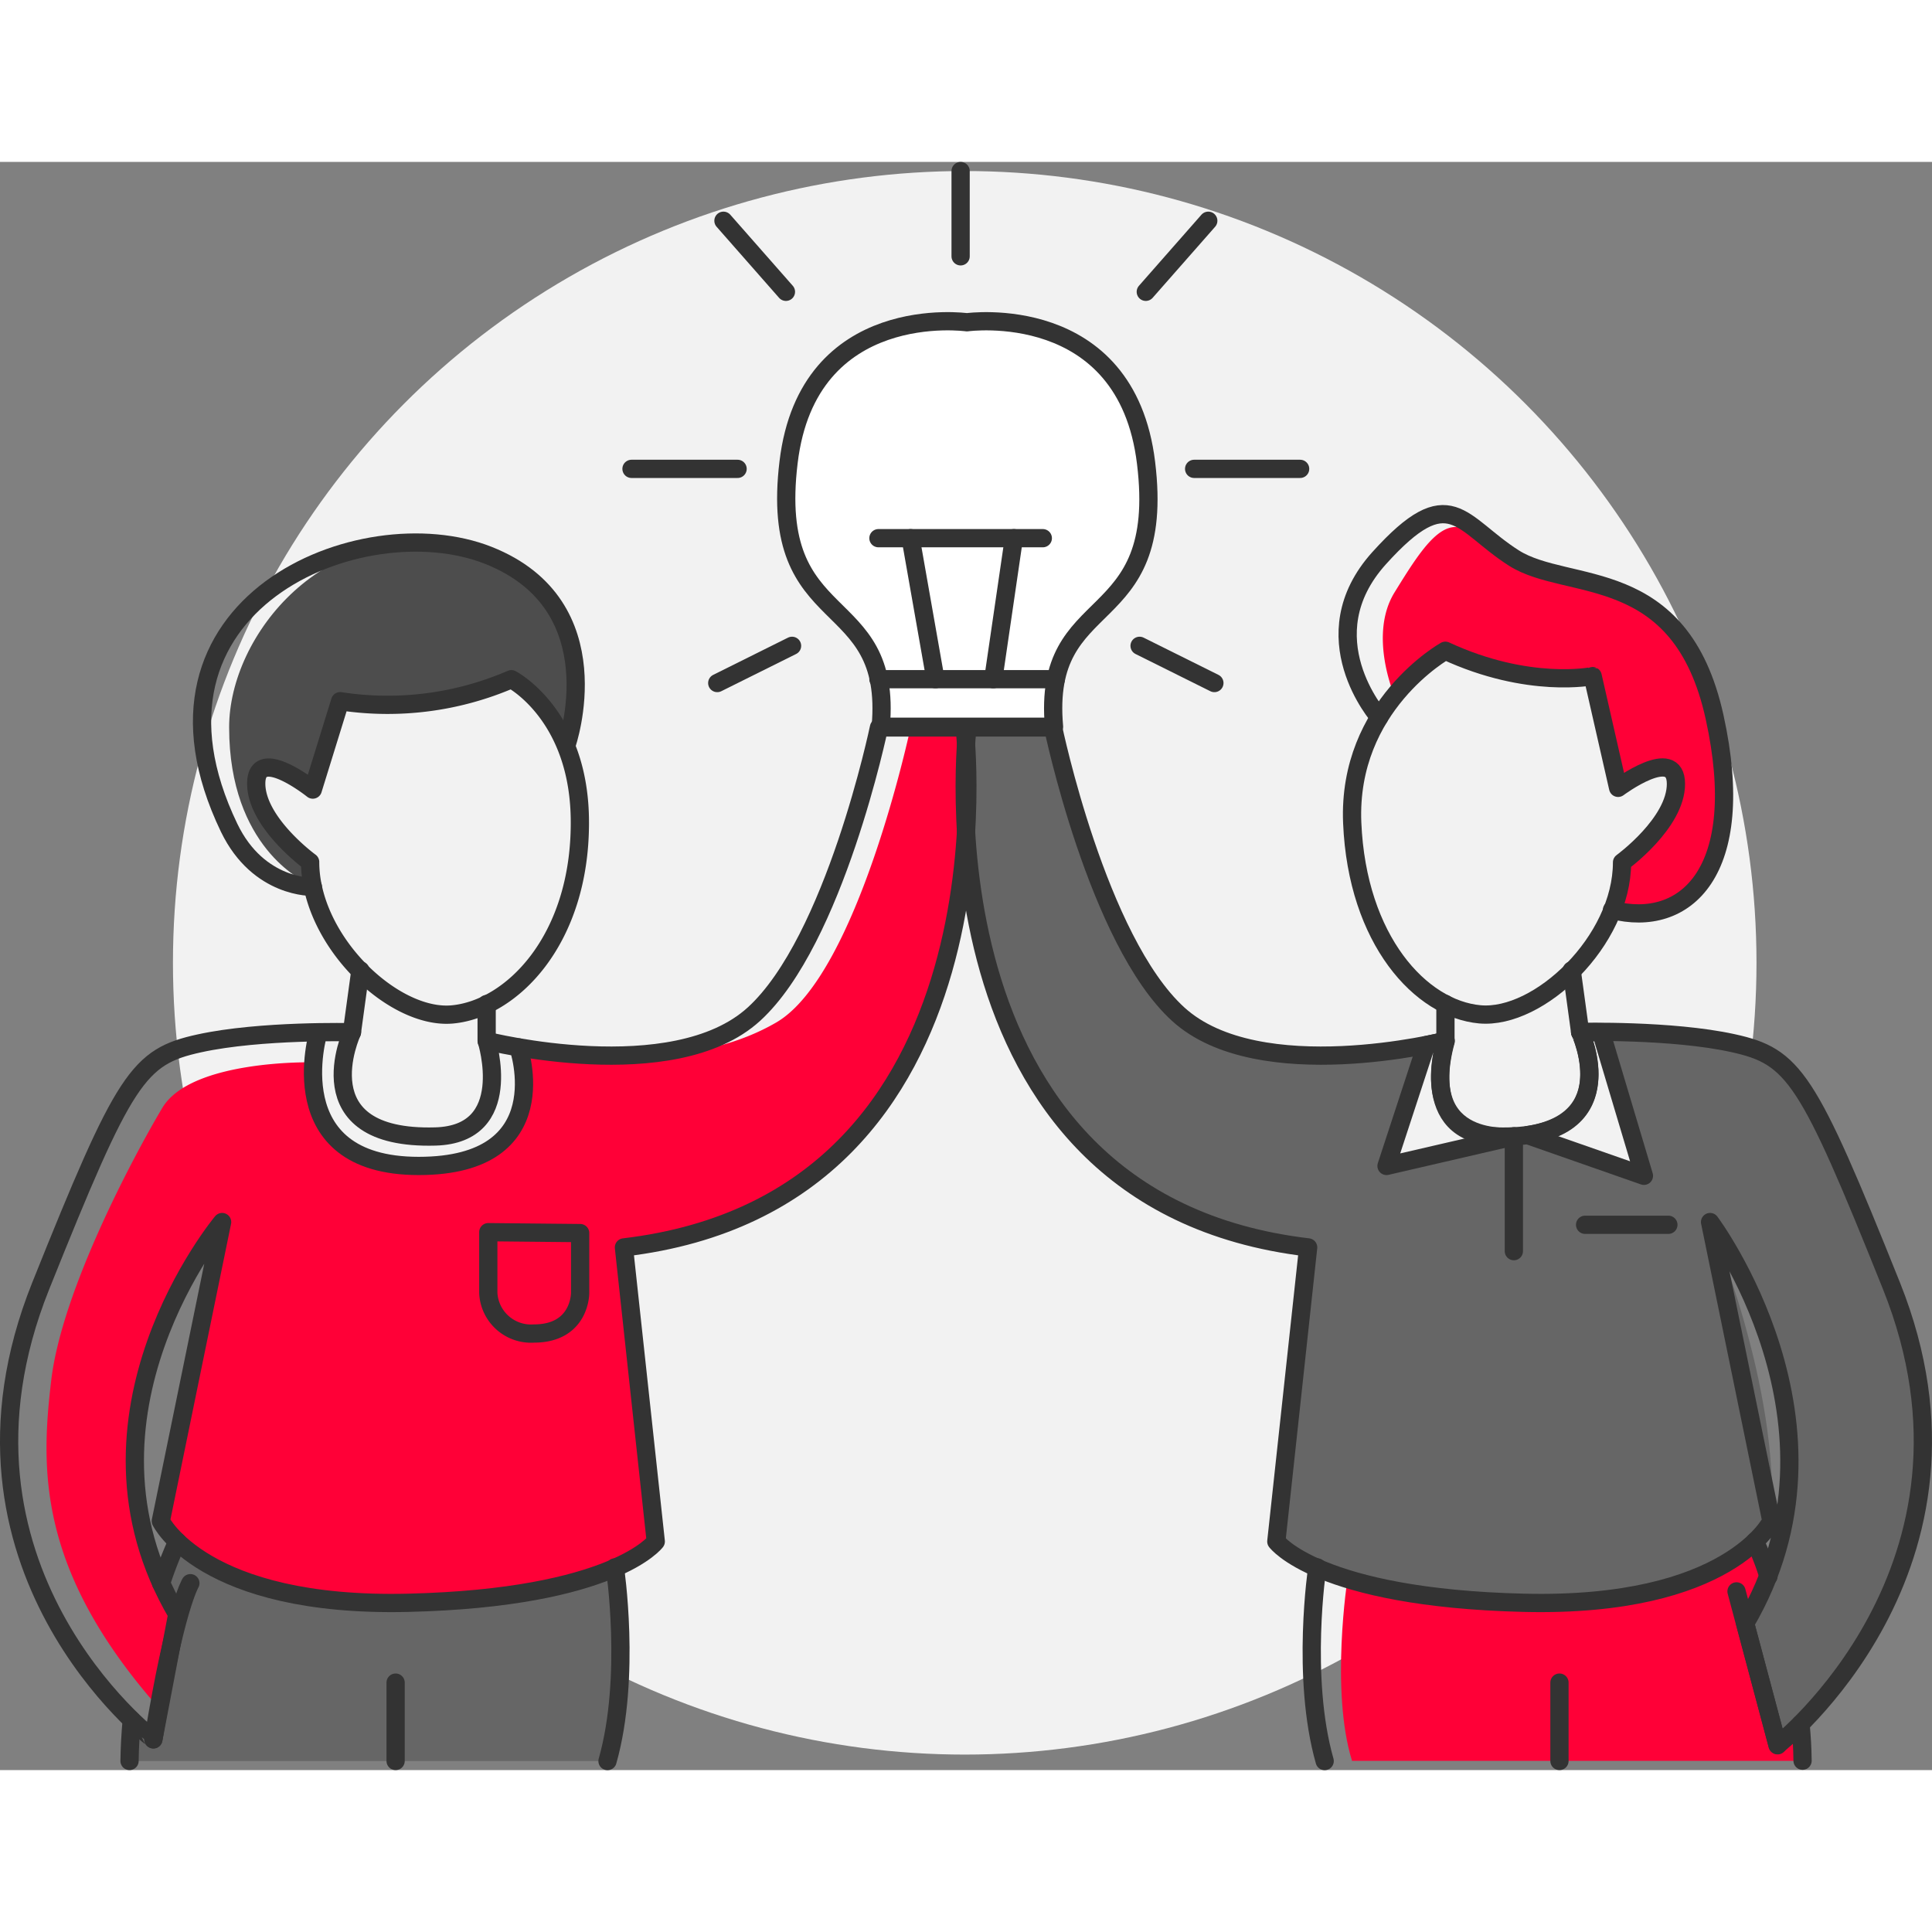
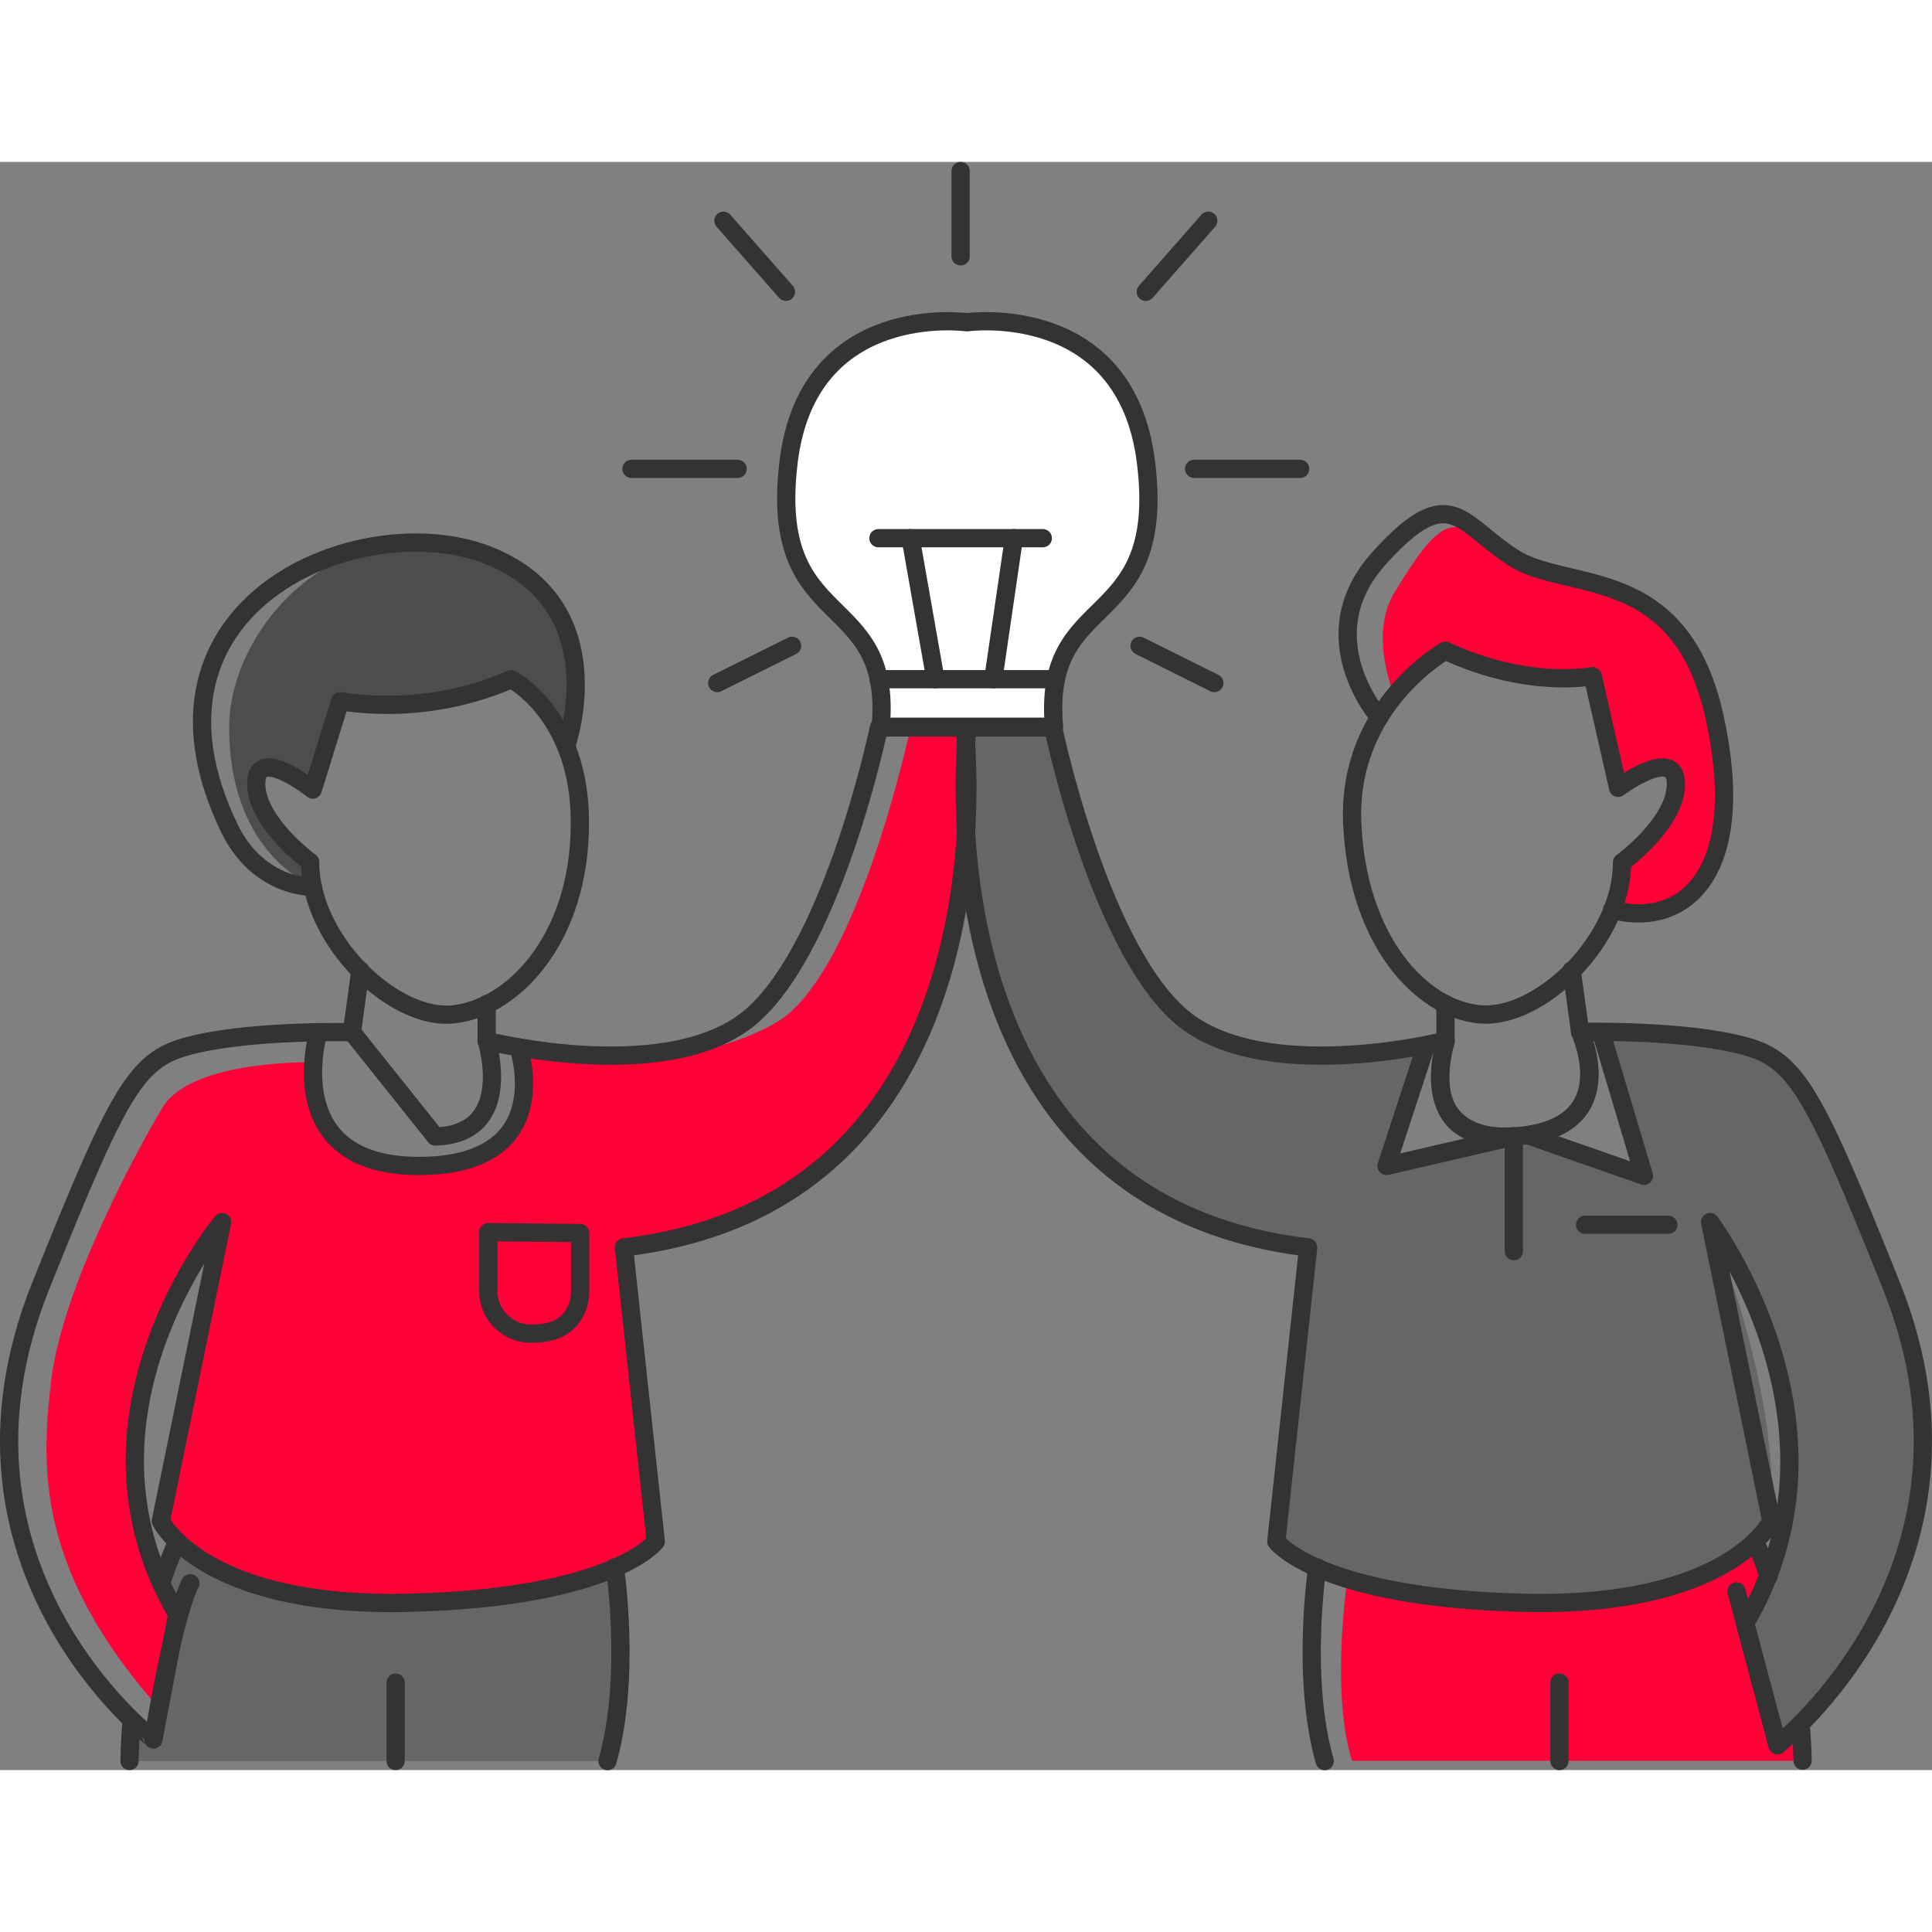
<svg xmlns="http://www.w3.org/2000/svg" viewBox="0 0 211.8 176.3" width="62" height="62">
  <rect x="0" y="0" width="211.8" height="176.3" fill="#808080" stroke="none" />
  <defs>
    <style>.cls-1{fill:#f2f2f2;}.cls-2{fill:#ff0037;}.cls-2,.cls-3,.cls-4,.cls-5,.cls-6{fill-rule:evenodd;}.cls-3{fill:#fff;}.cls-4{fill:#666;}.cls-5{fill:#4d4d4d;}.cls-6,.cls-7{fill:none;stroke:#333;stroke-linecap:round;stroke-linejoin:round;stroke-width:2px;}</style>
  </defs>
  <title>B4</title>
  <g id="Layer_2" data-name="Layer 2">
    <g id="Layer_2_copy_3" data-name="Layer 2 copy 3">
-       <circle class="cls-1" cx="105.76" cy="87.8" r="86.8" />
      <path class="cls-2" d="M147.73,155.29s-1.91,12.28.49,20h49.39s.46-15.57-5.23-24.06C192.39,151.24,175.29,163.27,147.73,155.29Z" />
      <path class="cls-3" d="M115.58,61.92h-19c1.36-15.26-12.39-10.08-10.1-29,2.17-17.84,19.61-15.38,19.61-15.38S123.51,15.13,125.67,33C128,51.83,114.22,46.66,115.58,61.92Z" />
      <path class="cls-2" d="M188.69,64.7c-.93-15-12.09-17.93-15.47-18.89s-9-3-11.94-5.16-5.33,1.56-8.41,6.56c-2.87,4.67,0,11.3,0,11.3a55.28,55.28,0,0,1,5.57-4.92c7,3.61,16.12,2.74,16.12,2.74l2.79,12.25c1.32-.36,1.76-.94,3-1.47,3.32-1.41,3.48,1.73,2.59,3.38a18.32,18.32,0,0,1-5.21,6.08l0,.19L176.72,82C185,83.71,189.62,79.71,188.69,64.7Z" />
      <path class="cls-4" d="M106.06,62s-1.62,28.14,11.22,43.81,26.12,13.15,26.12,13.15l-3.49,32.24s4.18,5.69,28.48,6.73c13.06.56,25.55-5.3,25.79-8.88,1-14.8-6.72-32.78-6.72-32.78s17.11,21.54,3.85,44L195,172.94s17-13.24,15.81-33S195,98.73,195,98.73s-1.71-3.31-19.49-3.33l4.7,15.74-12.75-4.46-3.37.16L152,110.07l4.33-13.25s-20.83,5.05-29.21-5.6-11.58-29.31-11.58-29.31Z" />
      <path class="cls-5" d="M62.3,63.28s5.45-17.07-11.59-21C35.64,38.8,25.1,51.9,25.12,62c0,13.17,8.25,16.86,8.25,16.86s2.15-.6.64-2.08c-4-3.92-7-9.47-5.39-10.09,2.5-1,4.76,1.48,4.76,1.48l3.94-9s9.93.39,13-.48,5.74-1.94,5.74-1.94S61.18,61.33,62.3,63.28Z" />
      <path class="cls-4" d="M67.41,154.08s2.19,14.16-.81,21.23H14.2l.24-4.47,2.65.64,2.33-12.24-2.15-4.29,2.15-3.71S34,164.69,67.41,154.08Z" />
      <path class="cls-2" d="M34.31,98.71s-13.35-.33-16.52,5-11,20-12.17,29.83-1.5,20.9,11.83,36l2-10.33a35.06,35.06,0,0,1-3.48-25.91c3.68-15,8.4-17.08,8.4-17.08L17.8,148.17s3.82,9.77,25.82,9.74,28.28-6.73,28.28-6.73l-3.49-32.24s18.79-1.59,27.09-14.33,13-32.53,10.56-42.63l-6.22-.06S94.08,89.12,85.1,94.34C76.9,99.12,66.46,98,66.46,98l-9.67-.92s3.67,13-11.66,13C32.46,110.07,34.31,98.71,34.31,98.71Z" />
      <path class="cls-6" d="M158.45,53.59s-10.75,6-10.21,18.86,7.52,20.42,14,21,15.58-8.06,15.58-16.66c0,0,5.91-4.3,5.91-8.6s-6.34.43-6.34.43l-2.79-12.25S167.59,57.83,158.45,53.59Z" />
      <path class="cls-6" d="M151.2,60.88s-7.79-8.82,0-17.45,8.85-3.76,14.77,0,18.28.5,22,17.45S184.77,84.08,176.72,82" />
      <line class="cls-7" x1="158.46" y1="92.32" x2="158.46" y2="96.37" />
      <path class="cls-6" d="M164.09,106.84c-8.87-.24-5.64-10.48-5.64-10.48s-20.43,5.15-29.29-2.93S115.45,62,115.45,62h-9.39s-6.18,51.86,37.35,57l-3.49,32.24s4.57,6.18,27.14,6.72S194.19,149,194.19,149l-6.72-32.78s16.67,22.24,3.85,44l3.55,13.33s24.84-19.5,12.48-50.35c-9.22-23-10.68-25.13-17.4-26.6s-16.73-1.22-16.73-1.22S178.74,107.25,164.09,106.84Z" />
      <line class="cls-7" x1="173.23" y1="95.42" x2="172.3" y2="88.63" />
      <line class="cls-7" x1="173.77" y1="116.52" x2="182.9" y2="116.52" />
      <path class="cls-6" d="M144.41,154.08s-1.81,12,.81,21.23" />
      <path class="cls-6" d="M197.39,171.27c.13,1.45.2,2.5.22,4" />
      <path class="cls-6" d="M192.39,151.24a28.88,28.88,0,0,1,1.48,3.83" />
      <line class="cls-7" x1="165.96" y1="106.83" x2="165.96" y2="119.41" />
      <path class="cls-6" d="M156.34,96.82,152,110.07l14-3.24s-10.74,1.36-7.51-10.46Z" />
      <path class="cls-6" d="M167.47,106.69l12.75,4.46-4.7-15.74-2.28,0S177.8,105.1,167.47,106.69Z" />
      <path class="cls-6" d="M56.06,56.71s7.54,3.9,7.51,15.75c0,12.91-7.52,20.42-14,21S34,85.35,34,76.75c0,0-5.91-4.3-5.91-8.6s6.2.66,6.2.66l3-9.69A34.17,34.17,0,0,0,56.06,56.71Z" />
      <line class="cls-7" x1="53.35" y1="92.32" x2="53.35" y2="96.37" />
-       <path class="cls-6" d="M47.72,106.84c8.87-.24,5.64-10.48,5.64-10.48s20.43,5.15,29.29-2.93S96.36,62,96.36,62h9.39s6.18,51.86-37.35,57l3.49,32.24s-4.57,6.18-27.14,6.72S17.63,149,17.63,149l6.72-32.78s-17.73,21.23-4.92,43l-2.61,13.7S-7.9,154.08,4.46,123.23c9.22-23,10.68-25.13,17.4-26.6s16.73-1.22,16.73-1.22S33.08,107.25,47.72,106.84Z" />
+       <path class="cls-6" d="M47.72,106.84c8.87-.24,5.64-10.48,5.64-10.48s20.43,5.15,29.29-2.93S96.36,62,96.36,62h9.39s6.18,51.86-37.35,57l3.49,32.24s-4.57,6.18-27.14,6.72S17.63,149,17.63,149l6.72-32.78s-17.73,21.23-4.92,43l-2.61,13.7S-7.9,154.08,4.46,123.23c9.22-23,10.68-25.13,17.4-26.6s16.73-1.22,16.73-1.22Z" />
      <line class="cls-7" x1="38.58" y1="95.42" x2="39.51" y2="88.63" />
      <path class="cls-6" d="M67.41,154.08s1.81,12-.81,21.23" />
      <path class="cls-6" d="M14.44,170.83c-.13,1.45-.22,2.94-.24,4.47" />
      <path class="cls-6" d="M19.43,151.24a47,47,0,0,0-1.77,4.57" />
      <path class="cls-6" d="M115.55,61.92h-19c1.36-15.26-12.39-10.08-10.1-29C88.58,15.13,106,17.58,106,17.58S123.48,15.13,125.64,33C127.94,51.83,114.19,46.66,115.55,61.92Z" />
      <line class="cls-7" x1="96.3" y1="56.71" x2="115.75" y2="56.71" />
      <line class="cls-7" x1="102.55" y1="56.71" x2="99.83" y2="41.25" />
      <line class="cls-7" x1="108.89" y1="56.71" x2="111.15" y2="41.25" />
      <line class="cls-7" x1="96.3" y1="41.25" x2="114.32" y2="41.25" />
      <line class="cls-7" x1="79.31" y1="6.45" x2="86.16" y2="14.24" />
      <line class="cls-7" x1="69.23" y1="33.65" x2="80.86" y2="33.65" />
      <line class="cls-7" x1="78.63" y1="57.13" x2="86.83" y2="53.05" />
      <line class="cls-7" x1="132.46" y1="6.45" x2="125.61" y2="14.24" />
      <line class="cls-7" x1="142.53" y1="33.65" x2="130.91" y2="33.65" />
      <line class="cls-7" x1="133.13" y1="57.13" x2="124.93" y2="53.05" />
      <path class="cls-6" d="M62.12,63.86s5.3-15.24-8.59-20.73S13.3,48.42,25.12,73c3.23,6.7,9.18,6.47,9.18,6.47" />
      <path class="cls-6" d="M34.9,95.42s-4.42,14.65,11,14.65,10.94-13,10.94-13" />
      <path class="cls-6" d="M53.53,117.33V124a4.69,4.69,0,0,0,5,4.44c5.1,0,5.07-4.44,5.07-4.44v-6.57Z" />
      <line class="cls-7" x1="105.31" y1="10.35" x2="105.31" y2="1" />
      <line class="cls-7" x1="43.37" y1="166.71" x2="43.37" y2="175.3" />
      <line class="cls-7" x1="170.96" y1="166.71" x2="170.96" y2="175.3" />
      <path class="cls-6" d="M20.87,155.81s-1.74,2.86-4.06,17.13" />
      <line class="cls-7" x1="190.37" y1="156.71" x2="194.87" y2="173.58" />
    </g>
  </g>
</svg>